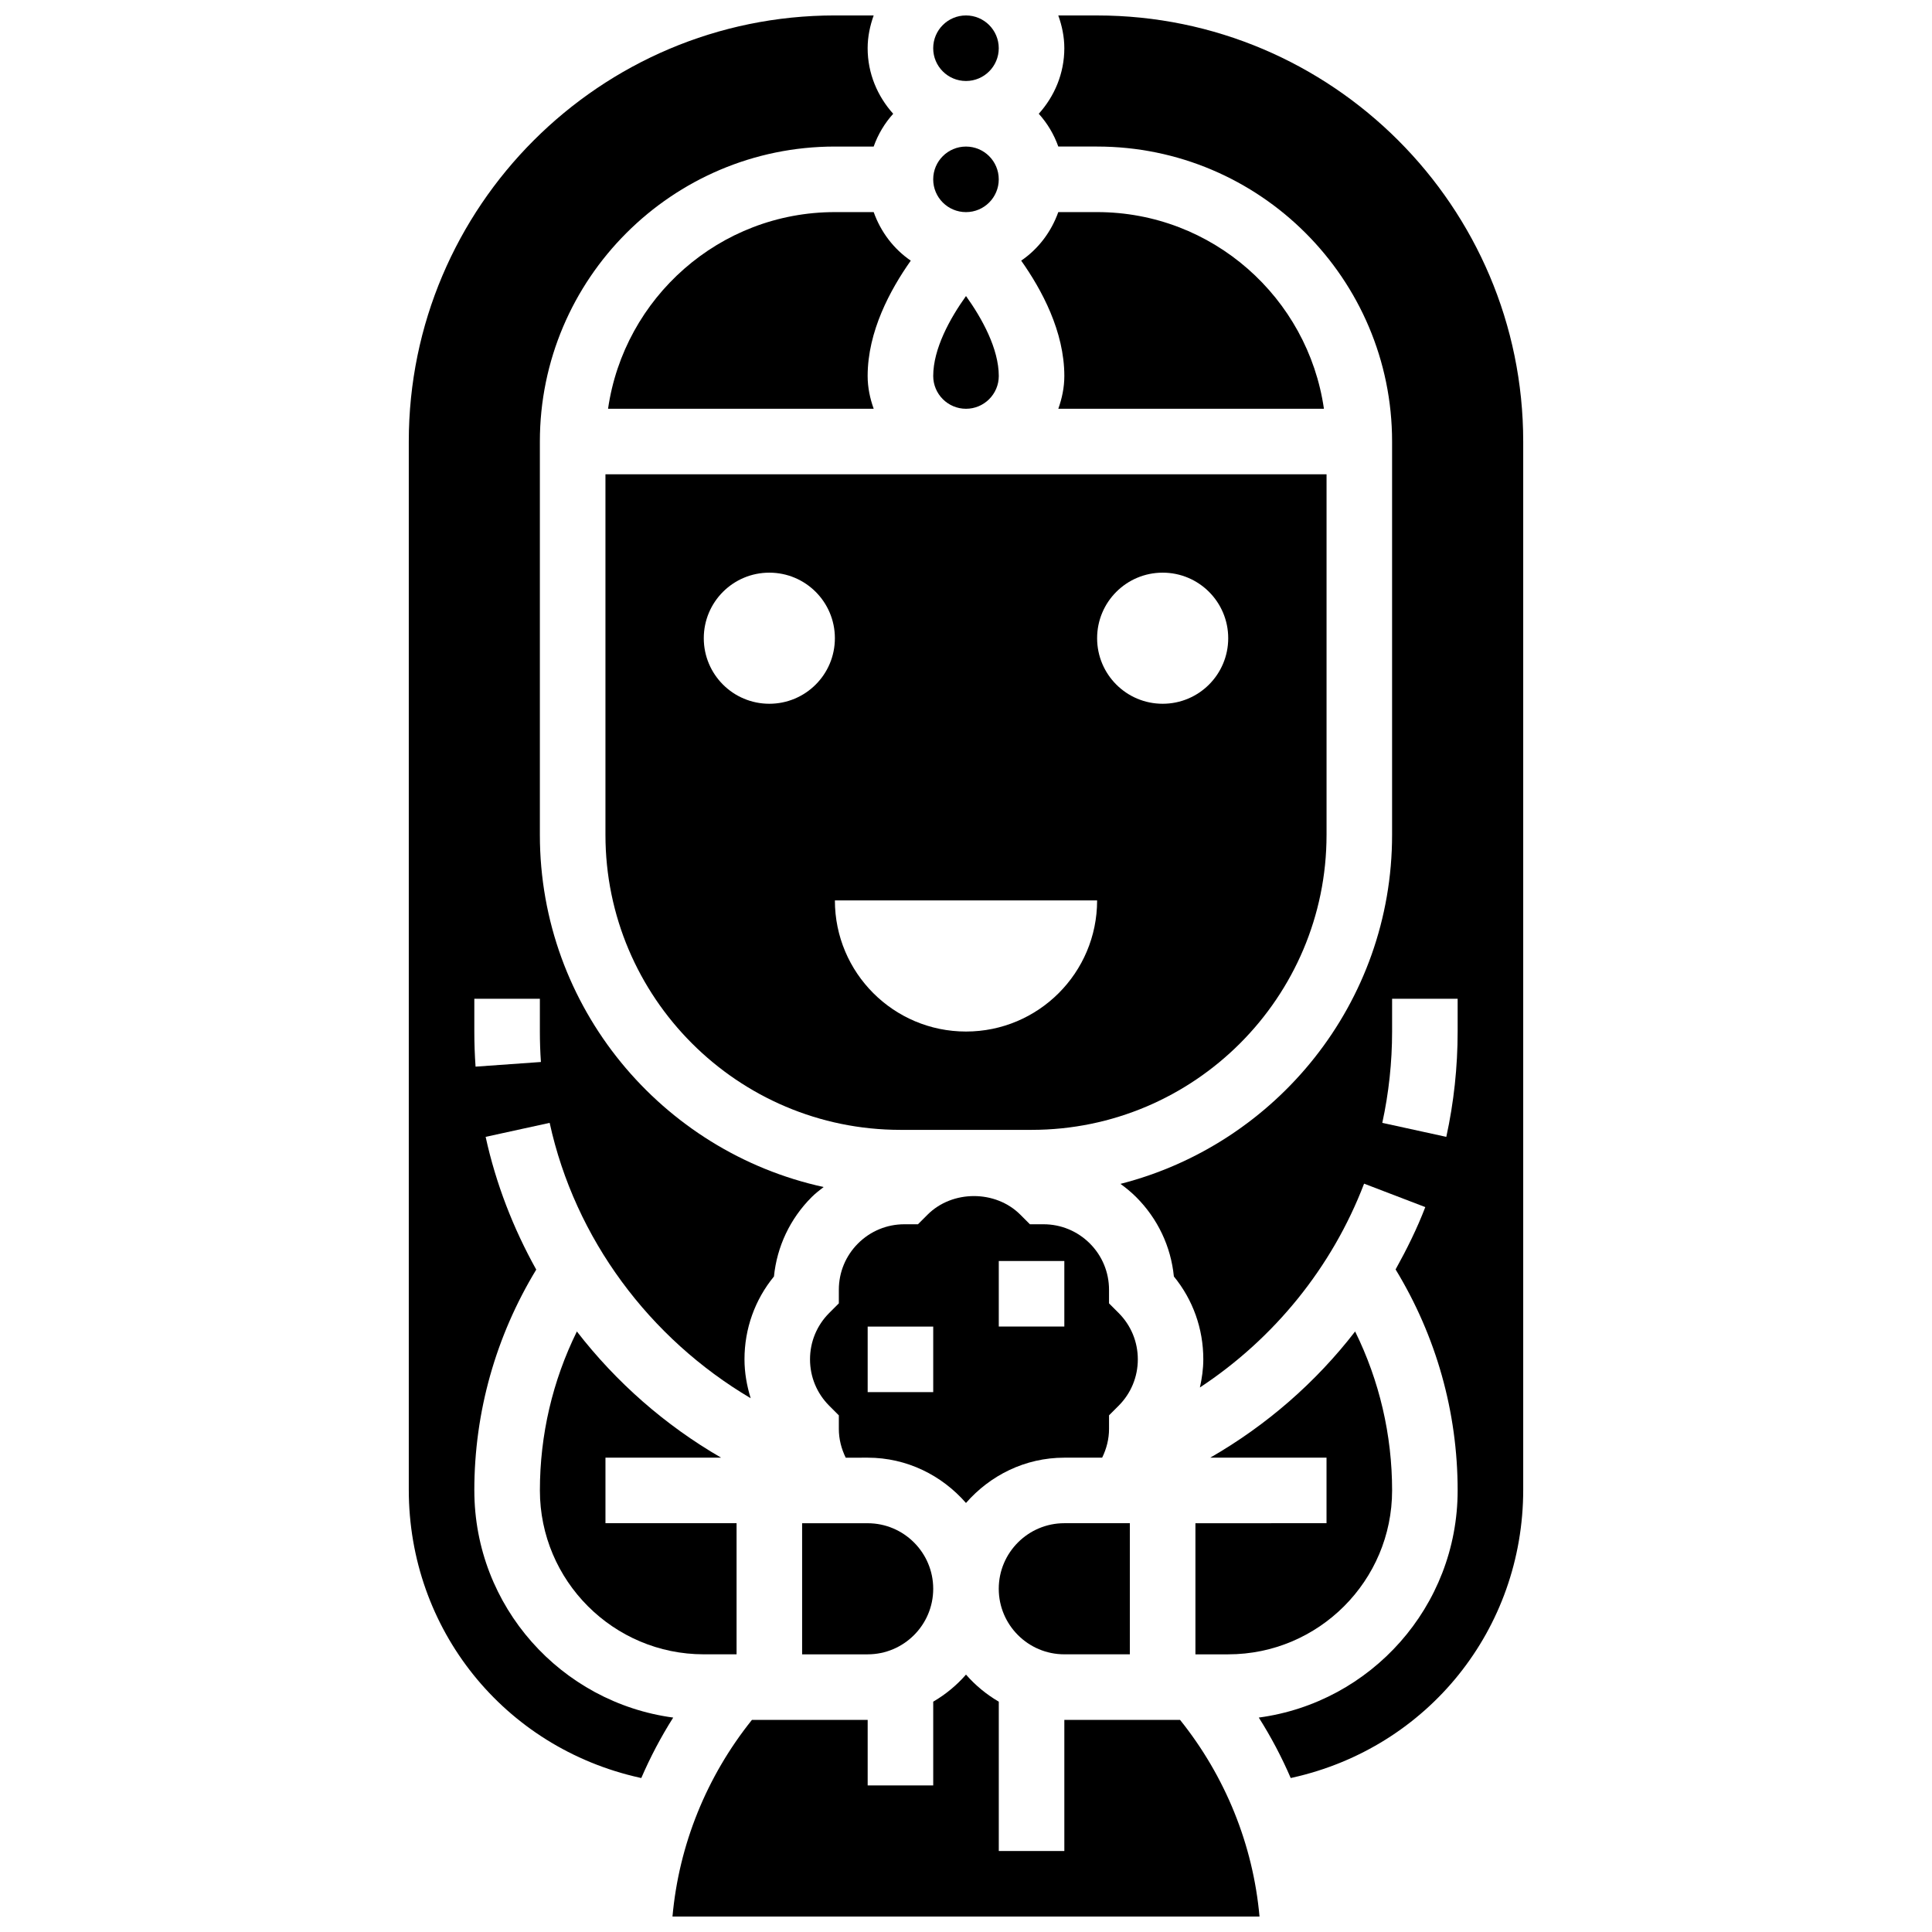
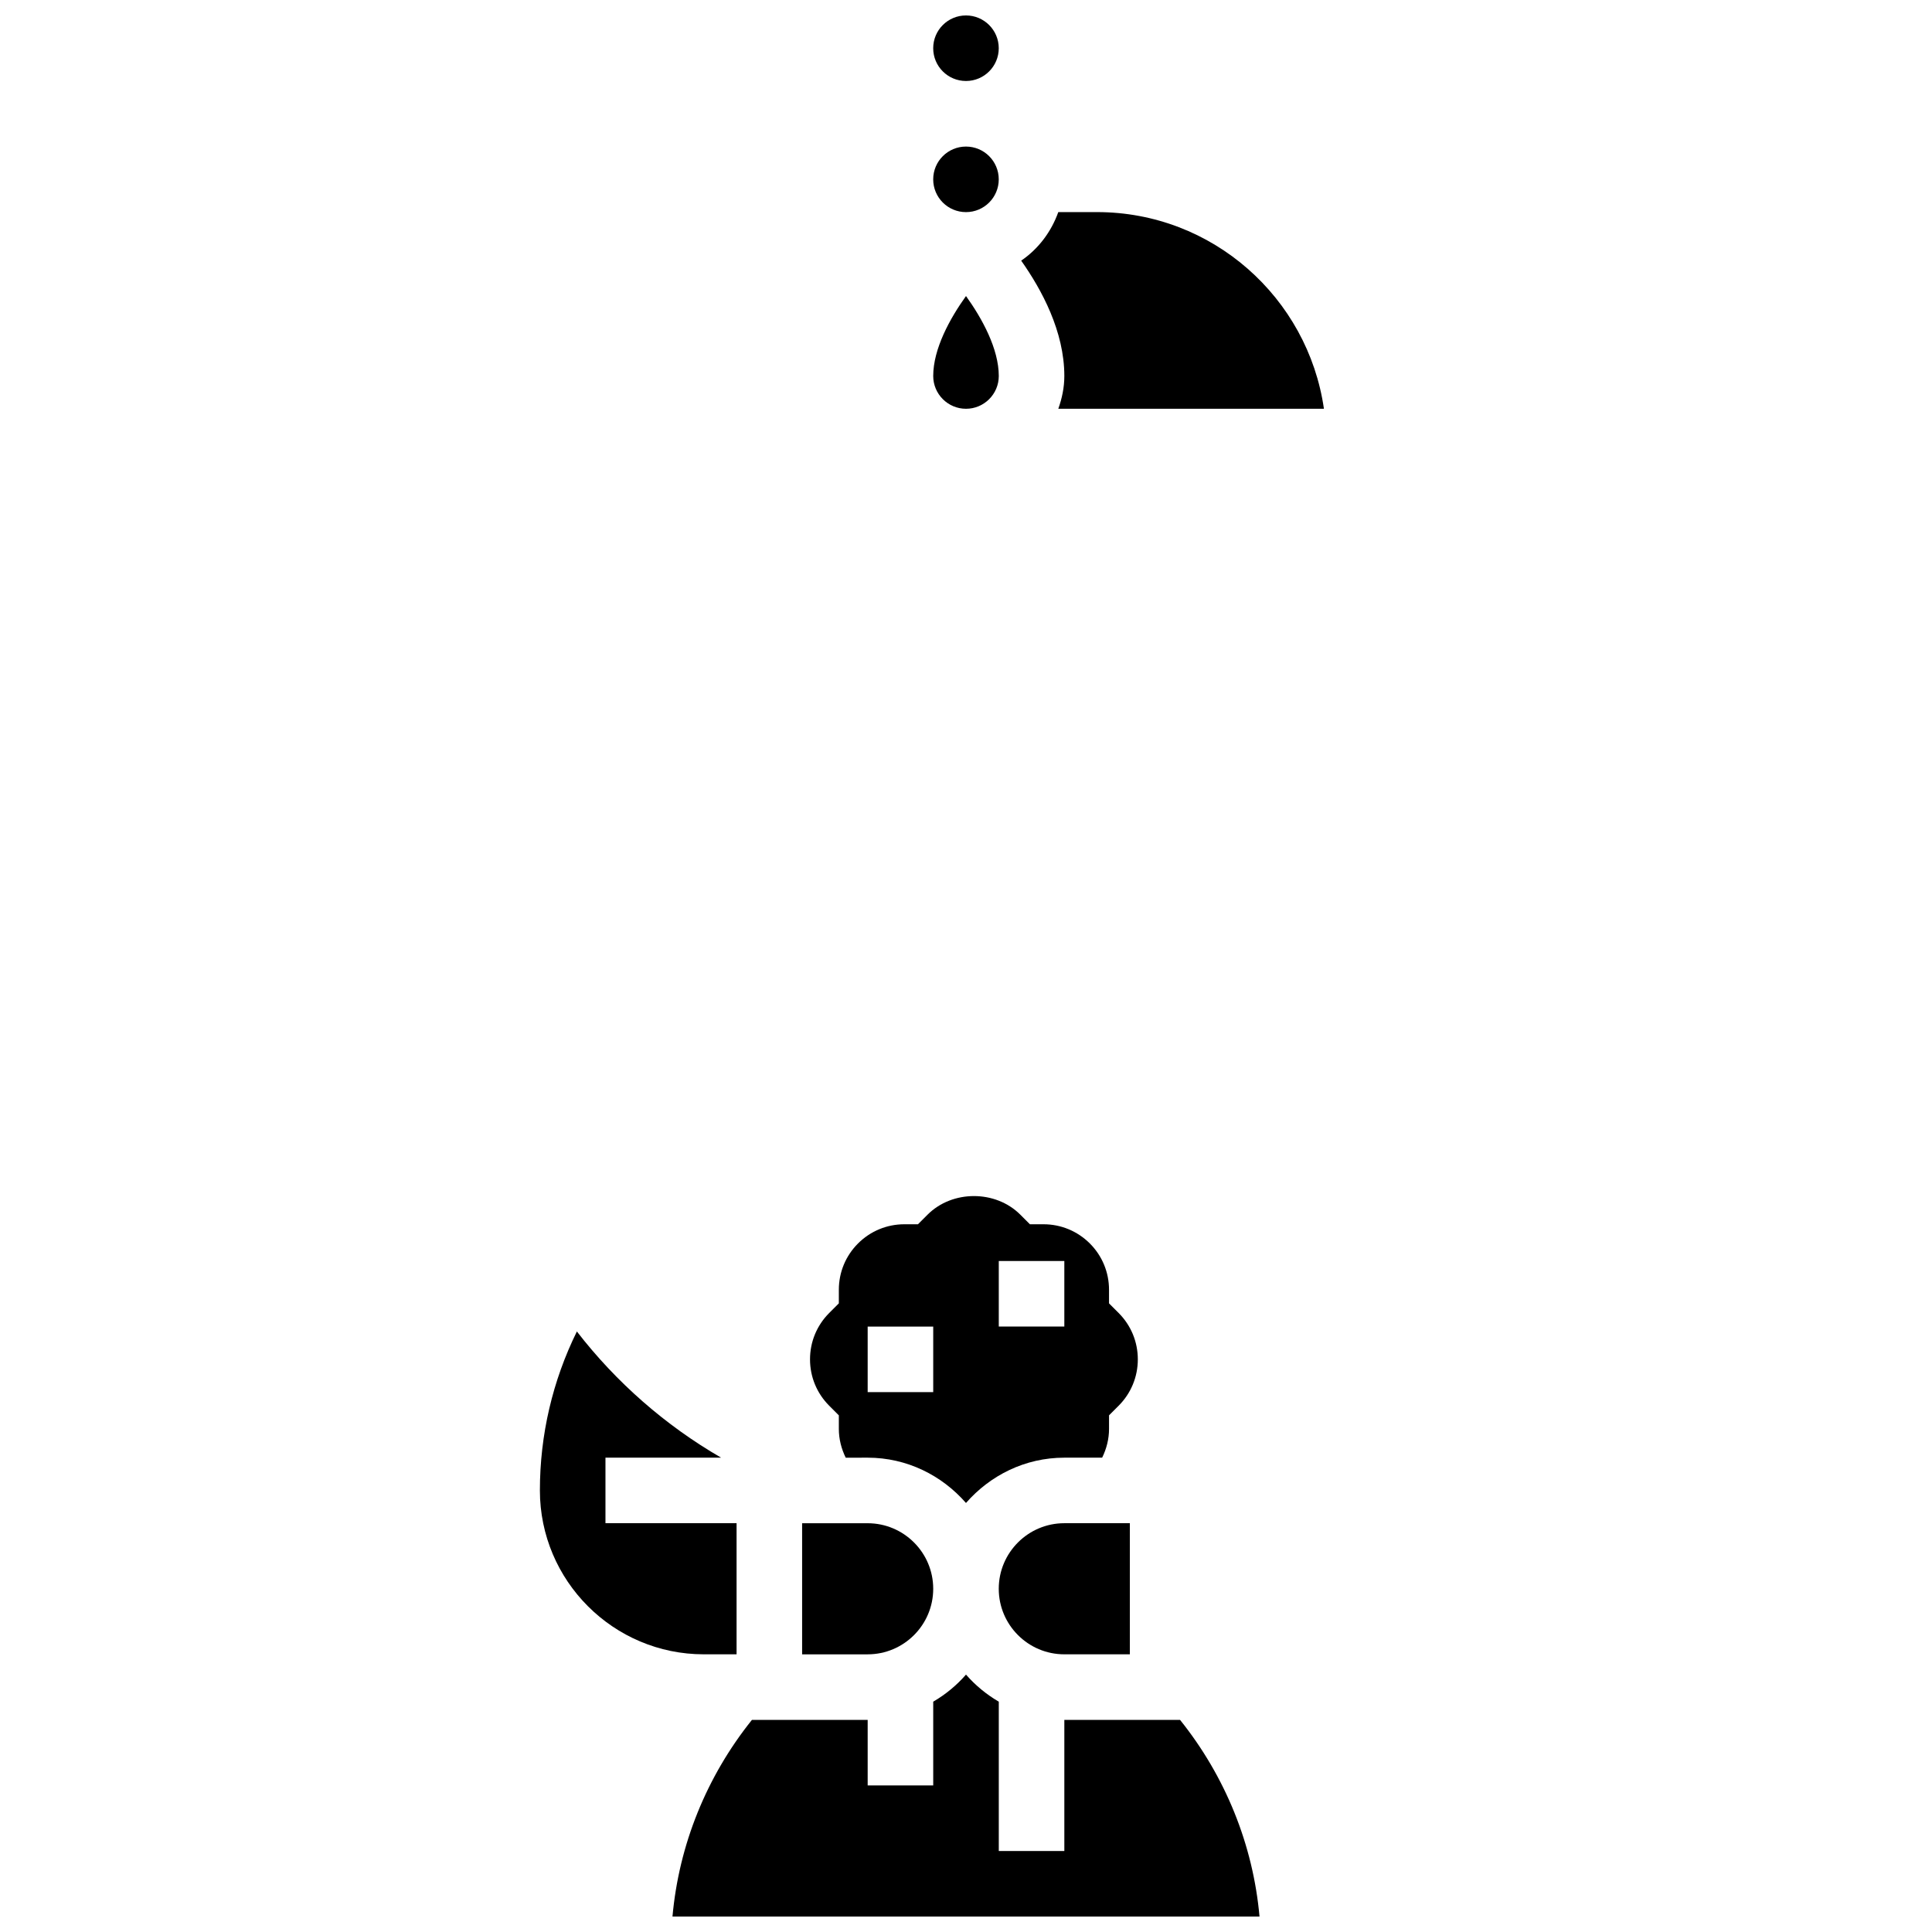
<svg xmlns="http://www.w3.org/2000/svg" width="800px" height="800px" version="1.1" viewBox="144 144 512 512">
  <defs>
    <clipPath id="d">
      <path d="m391 148.09h18v17.906h-18z" />
    </clipPath>
    <clipPath id="c">
-       <path d="m252 148.09h129v467.91h-129z" />
-     </clipPath>
+       </clipPath>
    <clipPath id="b">
      <path d="m419 148.09h129v467.91h-129z" />
    </clipPath>
    <clipPath id="a">
      <path d="m322 587h156v64.902h-156z" />
    </clipPath>
  </defs>
  <g clip-path="url(#d)">
    <path d="m408.68 156.78c0 4.797-3.887 8.684-8.684 8.684-4.801 0-8.688-3.887-8.688-8.684s3.887-8.688 8.688-8.688c4.797 0 8.684 3.891 8.684 8.688" />
  </g>
  <path d="m408.68 191.53c0 4.797-3.887 8.684-8.684 8.684-4.801 0-8.688-3.887-8.688-8.684 0-4.801 3.887-8.688 8.688-8.688 4.797 0 8.684 3.887 8.684 8.688" />
  <path d="m400 252.33c4.793 0 8.688-3.898 8.688-8.688 0-7.211-4.43-15.254-8.688-21.188-4.258 5.934-8.688 13.977-8.688 21.188 0 4.785 3.891 8.688 8.688 8.688z" />
-   <path d="m495.55 365.25v-95.551h-191.1v95.551c0 43.102 35.066 78.176 78.176 78.176h34.746c43.109 0 78.176-35.074 78.176-78.176zm-147.67-34.746c-9.598 0-17.371-7.773-17.371-17.371 0-9.598 7.773-17.371 17.371-17.371s17.371 7.773 17.371 17.371c0.004 9.598-7.769 17.371-17.371 17.371zm52.121 86.863c-19.188 0-34.746-15.559-34.746-34.746h69.492c-0.004 19.188-15.559 34.746-34.746 34.746zm52.117-86.863c-9.598 0-17.371-7.773-17.371-17.371 0-9.598 7.773-17.371 17.371-17.371 9.598 0 17.371 7.773 17.371 17.371 0 9.598-7.773 17.371-17.371 17.371z" />
  <path d="m424.46 252.33h70.395c-4.242-29.422-29.543-52.121-60.113-52.121h-10.285c-1.875 5.254-5.297 9.773-9.832 12.863 5.438 7.699 11.434 18.758 11.434 30.57 0 3.059-0.625 5.957-1.598 8.688z" />
  <path d="m440.45 491.95-2.547-2.547v-3.598c0-4.637-1.809-9-5.09-12.281-3.285-3.273-7.644-5.082-12.281-5.082h-3.594l-2.547-2.547c-6.566-6.566-18.008-6.566-24.574 0l-2.547 2.547h-3.598c-4.637 0-9 1.809-12.281 5.082-3.285 3.285-5.09 7.644-5.09 12.281v3.598l-2.547 2.547c-3.285 3.285-5.09 7.644-5.09 12.293 0 4.648 1.809 9.008 5.09 12.293l2.547 2.547v3.598c0 2.668 0.668 5.266 1.824 7.625l5.812-0.008c10.434 0 19.684 4.707 26.059 12.004 6.379-7.293 15.629-12.004 26.062-12.004h10.023c1.164-2.363 1.824-4.969 1.824-7.625v-3.598l2.547-2.547c3.273-3.273 5.082-7.644 5.082-12.293-0.004-4.644-1.809-9.004-5.086-12.285zm-49.137 20.977h-17.371v-17.371h17.371zm34.746-17.375h-17.371v-17.371h17.371z" />
  <path d="m408.68 565.04c0 9.582 7.793 17.371 17.371 17.371h17.371v-34.746h-17.371c-9.578 0.004-17.371 7.793-17.371 17.375z" />
  <path d="m356.57 547.67v34.746h17.371c9.582 0 17.371-7.793 17.371-17.371 0-9.582-7.793-17.371-17.371-17.371z" />
  <g clip-path="url(#c)">
    <path d="m269.7 538.98c0-20.805 5.707-40.895 16.41-58.52-6.09-10.926-10.691-22.742-13.41-35.18l16.965-3.711c6.715 30.75 26.504 57.156 53.273 72.973-1.023-3.309-1.641-6.758-1.641-10.312 0-8.094 2.746-15.766 7.809-21.949 0.801-7.949 4.273-15.312 9.996-21.039 0.992-0.992 2.086-1.816 3.172-2.668-42.934-9.359-75.203-47.621-75.203-93.32v-104.24c0-43.102 35.066-78.176 78.176-78.176h10.285c1.156-3.25 2.91-6.176 5.176-8.688-4.156-4.621-6.773-10.676-6.773-17.371 0-3.059 0.625-5.957 1.598-8.688h-10.281c-62.266 0-112.92 50.66-112.92 112.92v277.78c0 36.926 25.172 68.309 61.223 76.32l0.391 0.086c2.398-5.543 5.211-10.895 8.461-16.02-29.703-3.984-52.703-29.426-52.703-60.203zm0-130.3h17.371v8.688c0 2.719 0.094 5.41 0.277 8.07l-17.32 1.234c-0.215-3.078-0.328-6.176-0.328-9.305z" />
  </g>
  <g clip-path="url(#b)">
-     <path d="m434.74 148.09h-10.285c0.977 2.727 1.602 5.629 1.602 8.688 0 6.695-2.613 12.75-6.773 17.371 2.266 2.512 4.023 5.438 5.176 8.688h10.281c43.109 0 78.176 35.074 78.176 78.176v104.24c0 44.535-30.672 81.945-71.977 92.484 1.449 1.059 2.859 2.207 4.152 3.5 5.723 5.723 9.207 13.09 9.996 21.039 5.055 6.176 7.801 13.855 7.801 21.949 0 2.555-0.363 5.039-0.902 7.469 19.633-12.934 35.016-31.793 43.512-54.012l16.219 6.211c-2.199 5.742-4.918 11.195-7.871 16.52 10.738 17.645 16.445 37.754 16.445 58.566 0 30.777-23 56.219-52.699 60.195 3.25 5.125 6.07 10.477 8.461 16.02l0.391-0.086c36.047-8.012 61.223-39.395 61.223-76.312v-277.78c0-62.262-50.66-112.92-112.93-112.92zm95.551 269.28c0 9.406-1.008 18.797-3.004 27.91l-16.965-3.711c1.719-7.894 2.598-16.043 2.598-24.199v-8.688h17.371z" />
-   </g>
-   <path d="m460.8 547.67v34.746h8.688c23.949 0 43.434-19.484 43.434-43.434 0-14.758-3.379-29.09-9.797-42.129-10.441 13.523-23.496 24.879-38.395 33.441h30.812v17.371z" />
+     </g>
  <g clip-path="url(#a)">
    <path d="m426.06 599.79v34.746h-17.371v-39.574c-3.285-1.918-6.203-4.324-8.688-7.176-2.484 2.848-5.402 5.254-8.688 7.176v22.199h-17.371v-17.371h-30.672c-12.004 14.977-19.352 33.086-21.055 52.117h155.57c-1.703-19.031-9.051-37.145-21.055-52.117z" />
  </g>
  <path d="m335.09 530.29c-14.828-8.574-27.812-19.988-38.211-33.434-6.422 13.031-9.801 27.371-9.801 42.121 0 23.949 19.484 43.434 43.434 43.434h8.688v-34.746h-34.746v-17.371z" />
-   <path d="m365.25 200.21c-30.566 0-55.871 22.699-60.109 52.117h70.395c-0.973-2.727-1.602-5.625-1.602-8.684 0-11.812 5.992-22.871 11.43-30.566-4.531-3.094-7.953-7.609-9.828-12.867z" />
</svg>